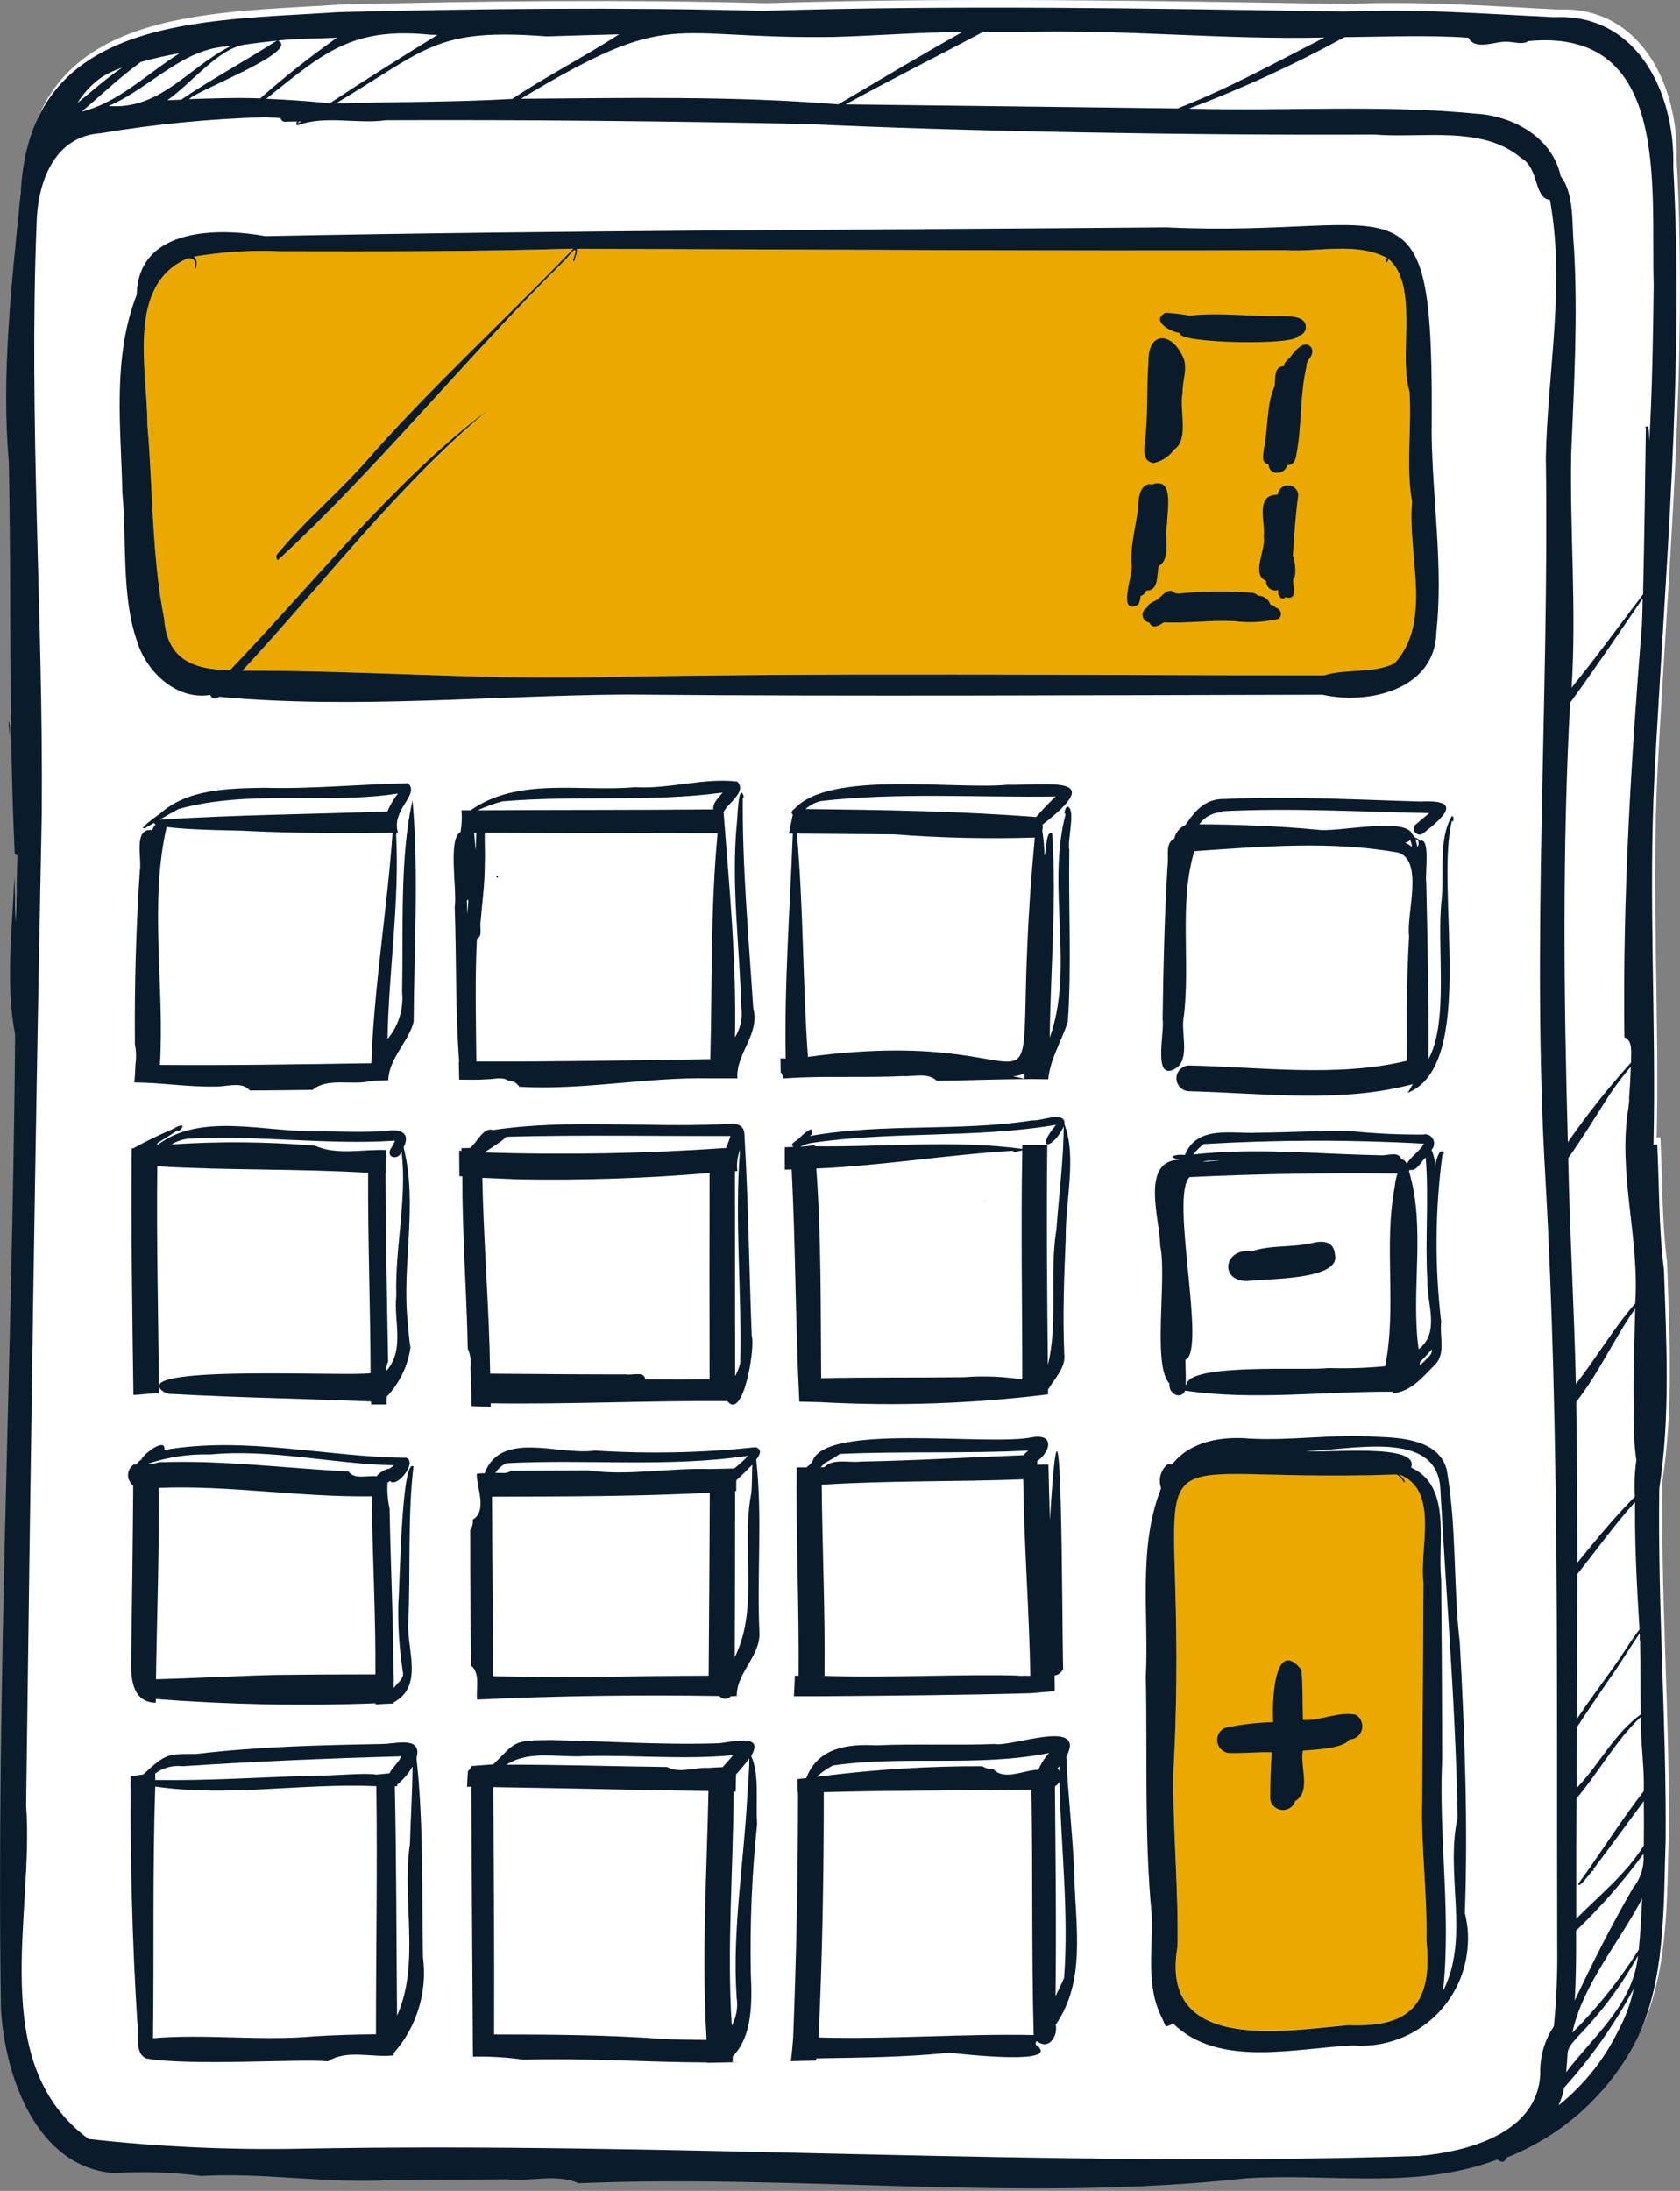
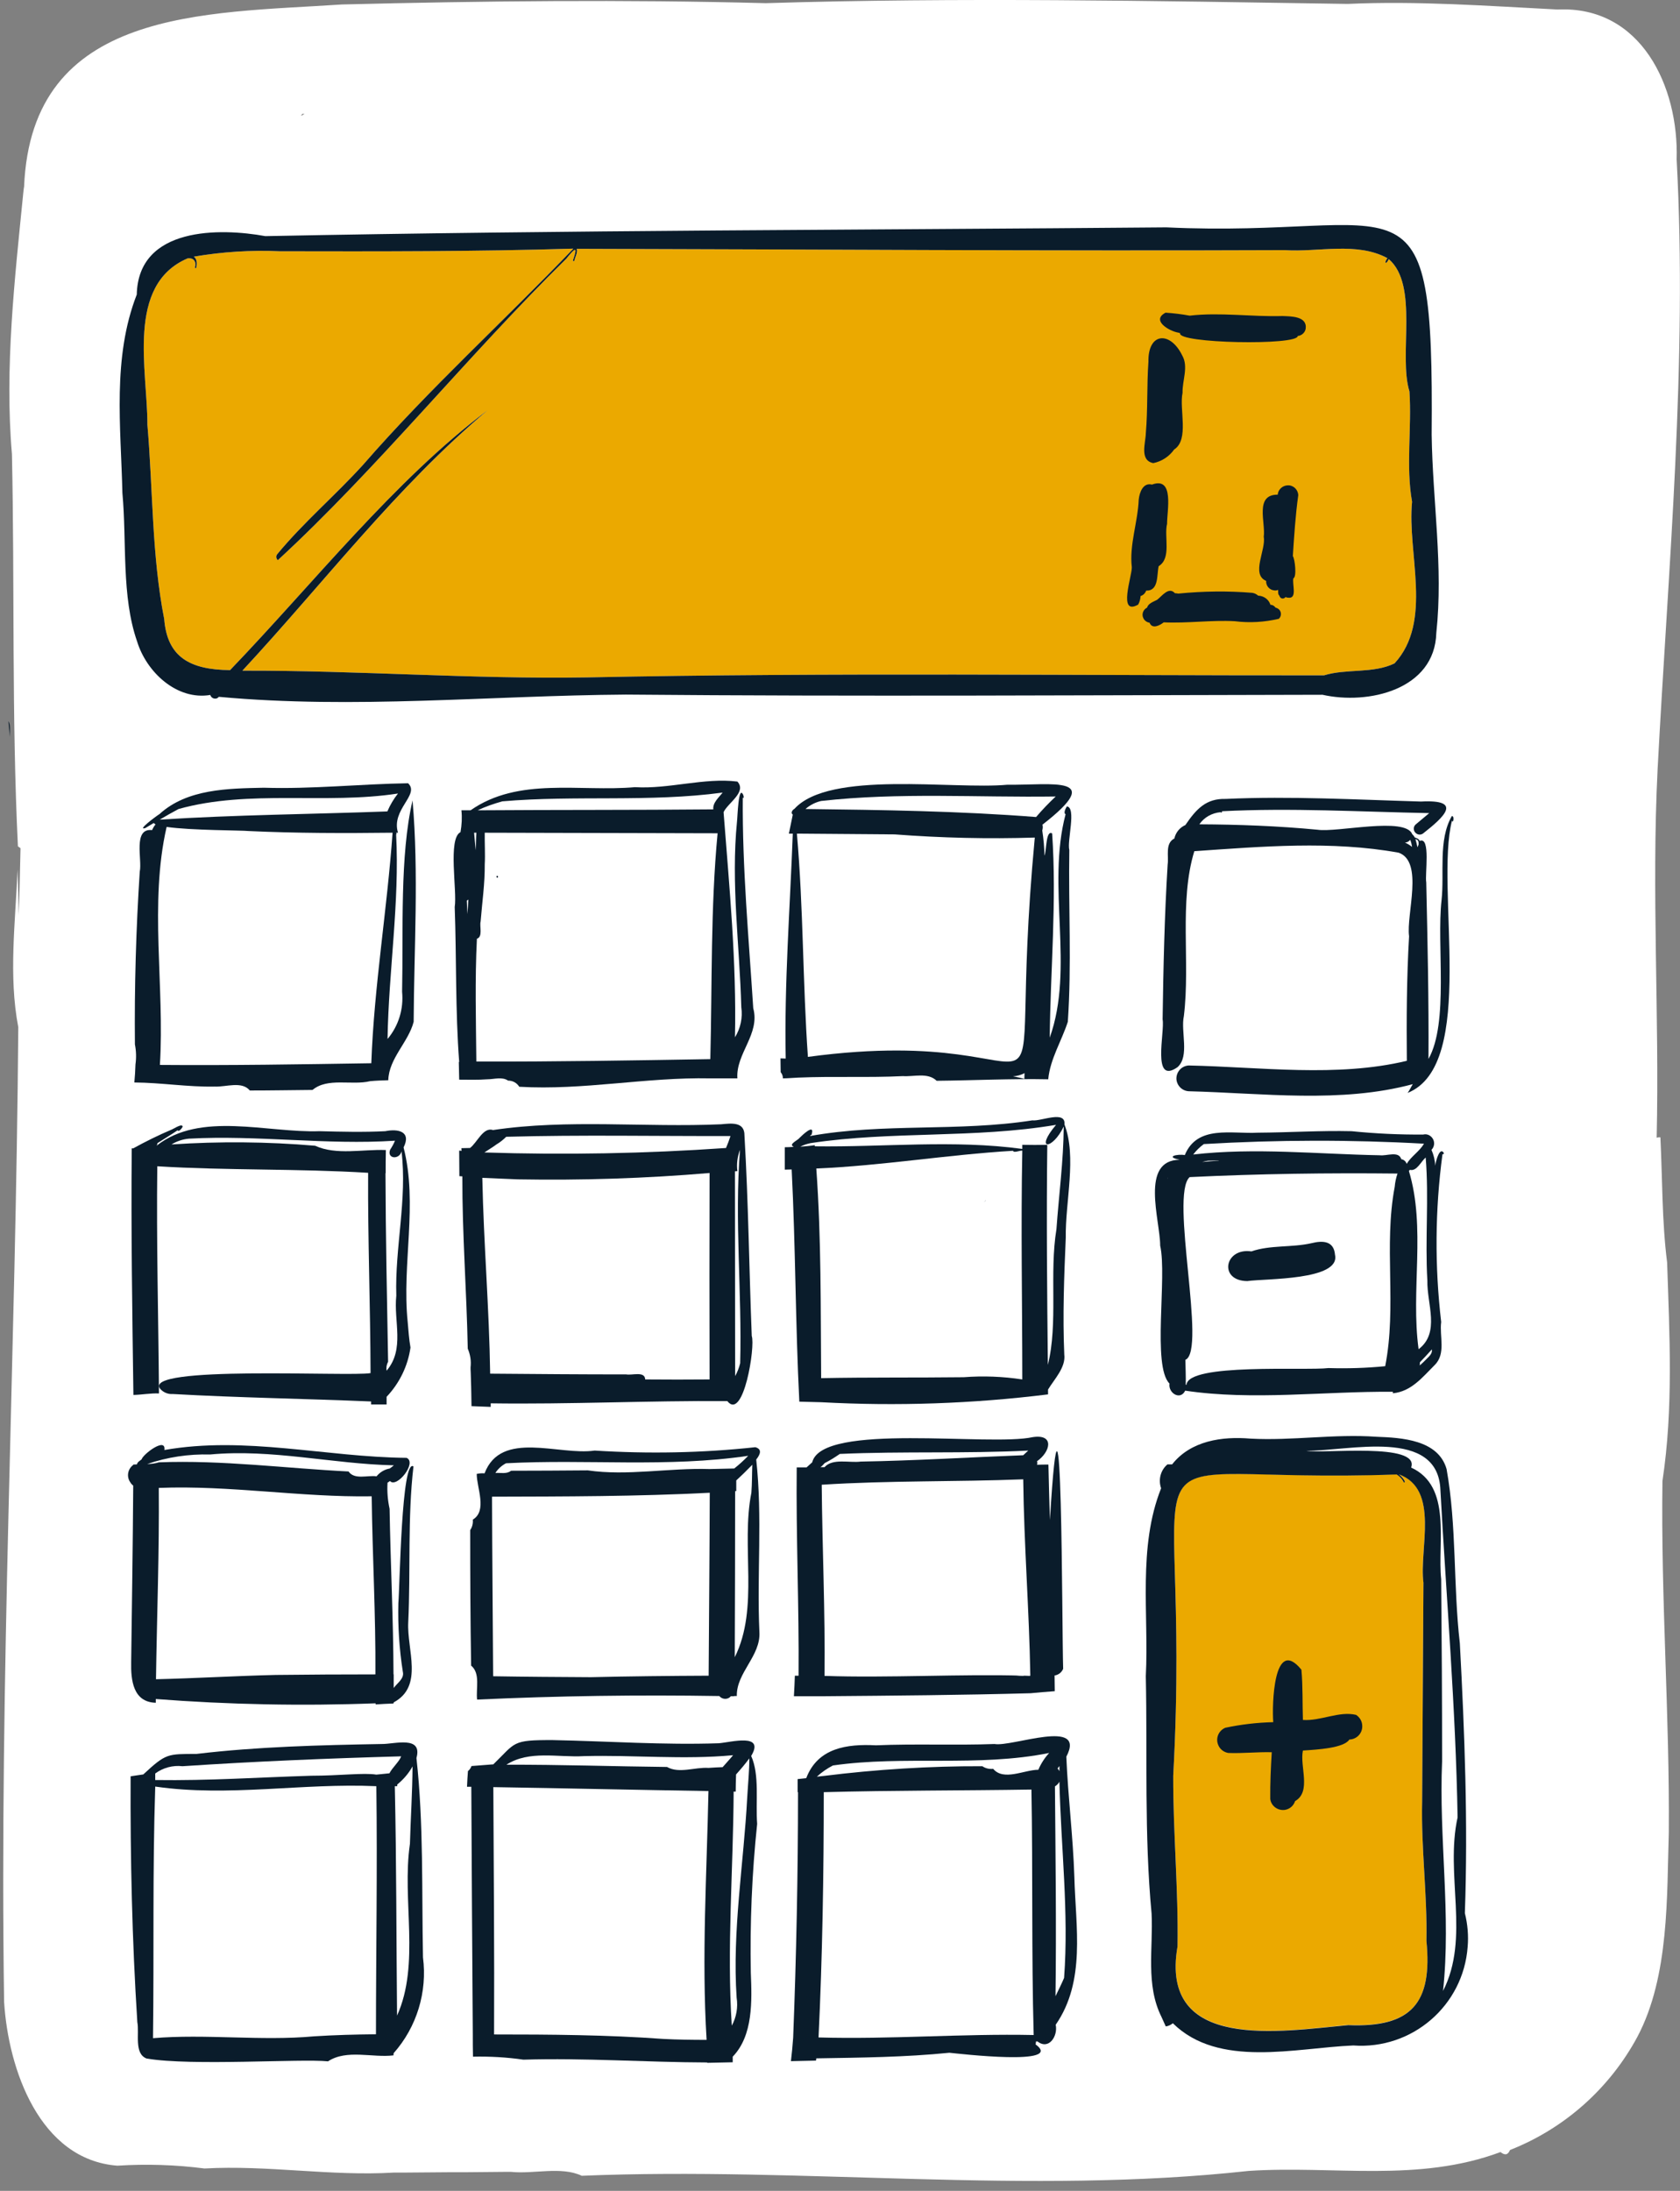
<svg xmlns="http://www.w3.org/2000/svg" version="1.1" id="Layer_1" x="0px" y="0px" viewBox="0 0 900.4 1173.7" style="enable-background:new 0 0 900.4 1173.7;" xml:space="preserve">
  <rect x="0" y="0" width="900.4" height="1173.7" fill="#808080" stroke="none" />
  <style type="text/css">
	.st0{fill:#FFFFFF;}
	.st1{fill:#EBA900;}
	.st2{fill:#0A1C2B;}
</style>
  <g>
    <g>
      <g id="Group_4436-2">
        <path id="Path_19658" class="st0" d="M898.6,85.4c1.2-39.1-19.1-82.4-63.8-80.3c-37.4-1.9-74.9-4.7-112.5-3     c-104-1.6-207.9-3.6-311.9-0.4c-75.7-2-151.6-1.2-227.2,0.7C109.6,7.3,16.8,4.2,12.9,100.2v-0.1c0,0.2-0.1,0.4-0.1,0.7l0,0v-0.3     c-0.1,0.9-0.2,1.7-0.3,2.6l0,0c-4.6,46.3-10.1,94-6.1,140.2c1.5,70.1-0.2,140,3.2,210.1l0,0c0.5,0.3,0.9,0.7,1.4,1     c-0.3,12-0.5,23.9-1,35.9c-0.1-8.2-0.3-16.3-0.6-24.5c-1.1,28-4.9,56.9,0.4,84.5c-1.3,174.1-10.2,348-7.6,522.1     c2.2,36.1,19,84.6,60.7,87.8c15.6-1,31.2-0.5,46.7,1.5l0,0c33.8-1.9,67.5,4.2,101.4,2.2h-0.8h5.8h-0.5c8.5-0.1,17-0.1,25.5-0.2     h-1h3h-0.9h7.3h0.2c7.3-0.1,14.6-0.1,22-0.2h-0.9h3.4h-0.9h1.5h-0.9c12.3,1.3,26.9-3.1,38,2.1c119.1-4.9,238.8,10.4,357.4-2.6     c45.6-3,90.7,6.4,135-10.1c2.3,1.8,3.9,1.7,5.1-1.1c29.2-11.5,53.4-33,68.3-60.7c17.2-32.5,15.7-75.7,16.8-109.3     c0.5-62.8-4.3-125.5-3.4-188.4c5.9-38.9,3.8-78,2.5-117.1c-2.8-22-2.5-44.7-3.6-67c-0.7-0.1-1.3,0-2,0.2     c1.5-65.8-2.8-131.6,0.5-197.3C894.1,303.5,904.5,194.2,898.6,85.4 M161.4,62c0.1-0.4,0.5-0.6,0.6-1h1.2     C162.6,61.4,162,61.8,161.4,62L161.4,62" />
        <path id="Path_19659" class="st1" d="M722.6,1084.8c-36.1,3.3-101.4,14.5-91.5-42.2c0.5-30.5-2.4-60.9-2.3-91.4     c10.8-198.4-39.4-155.6,119.7-161.4c1.7,1,3.1,2.5,3.9,4.3c1.8,0-1.7-3.8-2.7-4.4c22.1,8.1,10.8,39.9,13.2,58.1     c-0.3,39.1-0.4,78.1-0.7,117.2c-0.6,24.9,2.8,49.7,2.3,74.6C767.8,1073,756.6,1086.2,722.6,1084.8" />
        <path id="Path_19660" class="st1" d="M129.9,359.3c43.3-46.6,82.6-98.4,131.4-139.5c-50,37.6-93.4,92.8-138,139.2     c-21.7-0.2-33.7-7.1-35.3-27.4c-6.7-34.2-6-69.2-9-104.1c0.1-28.9-11.7-74.9,21.6-89.1c3.3-0.4,4.8,1.9,3.9,4.9     c0,0.4,0.7,0.5,0.7,0.1c0.6-3.2,0-4.9-1.3-5.9c15.2-2.6,30.7-3.6,46.1-2.9c52.4,0.1,104.9,0.2,157.3-1.4     c-37.3,38.9-77.4,75.2-112.8,115.9c-14.9,16.4-31.9,30.8-46,47.9c-0.7,1-0.5,2.3,0.4,3.1c53-48.8,102-109.8,154.7-161.6     c4-5,6.5-7.7,3.5,1c-0.1,0.4,0.5,0.6,0.7,0.2c0.4-2.1,1.9-4.3,1.3-6.4c126.5,0.3,253,1.2,379.5,0.7c18,1.2,38.5-4.6,55,4.3     c-2,2.5-0.8,3.9,0.7,0.5c16.3,14,5.1,51.6,11.1,70.9c1.3,19.5-2,40.1,1.4,59.1c-2.7,27.8,11.3,64.1-9.4,86.6     c-11.6,5.6-25.8,2.7-37.8,6.4c-131.6,0.1-263.4-1.6-395.1,1.1C253.9,363.9,191.1,359.1,129.9,359.3" />
        <path id="Path_19661" class="st2" d="M525.8,649l0.2-0.1L525.8,649L525.8,649" />
        <path id="Path_19662" class="st2" d="M528.3,643.2l0.1-0.2l-1.1,1L528.3,643.2" />
        <path id="Path_19664" class="st2" d="M4.5,386.4c0.3,2.8,0.5,5.6,0.8,8.4C5.2,392,5.8,388.3,4.5,386.4" />
        <path id="Path_19665" class="st2" d="M708.8,372.2c24.4,5.5,60.2-2.6,61-33.2c3.8-35.2-2-70.7-2.5-106.1     c1.2-147.4-12.8-105-142.2-111.1c-161,1.4-321.9,1.5-482.9,4.7c-24.1-4.4-68.1-5.2-68.9,31.3c-13.2,33.9-8.5,70.8-7.7,106.3     c2.4,26.1-0.6,55.3,7.9,79.6c5,16.3,21.2,31.6,39.2,28.6c0.4,1.4,1.8,2.2,3.2,1.9c0.6-0.1,1-0.5,1.4-0.9     c72.5,6.7,145.5-0.7,218.1-1.2C459.8,373.2,584.3,372.4,708.8,372.2 M129.9,359.3c43.4-46.7,82.6-98.5,131.4-139.5     c-50,37.6-93.4,92.8-138,139.2c-21.7-0.2-33.7-7.1-35.3-27.4c-6.7-34.2-6-69.2-9-104.1c0.1-28.9-11.7-74.9,21.6-89.1     c3.3-0.4,4.8,1.9,3.9,4.9c0,0.4,0.7,0.5,0.7,0.1c0.6-3.2,0-4.9-1.3-5.9c15.2-2.6,30.7-3.6,46.1-2.9c52.4,0.1,104.9,0.2,157.3-1.4     c-37.3,38.9-77.4,75.2-112.8,115.9c-14.9,16.4-31.9,30.8-46,47.9c-0.7,1-0.5,2.3,0.4,3.1c53-48.8,102-109.8,154.7-161.6     c4-5,6.5-7.7,3.5,1c-0.1,0.4,0.5,0.6,0.7,0.2c0.4-2.1,1.9-4.3,1.3-6.4c126.5,0.3,253,1.2,379.5,0.7c18,1.2,38.5-4.6,55,4.3     c-2,2.5-0.8,3.9,0.7,0.5c16.3,14,5.1,51.6,11.1,70.9c1.3,19.5-2,40.1,1.4,59.1c-2.7,27.8,11.3,64.1-9.4,86.6     c-11.6,5.6-25.8,2.7-37.8,6.4c-131.6,0.1-263.4-1.6-395.1,1.1C253.9,363.9,191.1,359.1,129.9,359.3" />
        <path id="Path_19666" class="st2" d="M683.6,325.5c-0.6-0.9-1.6-1.5-2.7-1.5c-0.9-2.9-3.6-4.8-6.6-4.9c-0.9-0.8-1.9-1.3-3.1-1.5     l0,0c-13.2-1.1-26.5-0.9-39.7,0.4c-0.6-0.1-1.2-0.2-1.8-0.2c-3.3-3.7-6.9,1.5-9.5,3.5c-2,1.1-4.8,1.9-5.4,4.2     c-2.1,1-3.1,3.6-2,5.7c0.6,1.3,1.9,2.2,3.3,2.4c1.4,3.6,5.4,1.5,7.6-0.2c12.7,0.6,25.4-1.3,38.1-0.6c7.9,1,15.9,0.5,23.6-1.3     c1.4-1.3,1.5-3.5,0.2-4.9C685,326,684.3,325.7,683.6,325.5" />
        <path id="Path_19667" class="st2" d="M631.5,178.2l1,0.3c-1.8,5.5,63.2,6.7,63,1.5c2.2-0.2,4-1.9,4.3-4c0.8-6.7-8-6.5-12.5-6.7     c-16.5,0.5-33.4-2.1-49.7-0.2c-4.3-0.8-8.6-1.3-12.9-1.6C616.8,171.6,626.6,177.4,631.5,178.2" />
        <path id="Path_19668" class="st2" d="M618.1,248.1c4.5-0.9,8.5-3.5,11.2-7.3c8.2-5.3,2.6-21.6,4.5-30.4c-0.2-6.6,3.3-13.9-0.2-20     c-6.4-13.1-18.4-12.4-18.1,3.4c-0.9,12.8-0.3,25.6-1.4,38.3C614,237.4,610.6,246.6,618.1,248.1" />
        <path id="Path_19669" class="st2" d="M610,323.9c0.8-1.4,1.2-3,1.3-4.6c1.4-0.4,2.5-1.5,3-2.9c6.9,0.2,5.6-8.5,6.7-13.1     c7-4.3,2.8-15.7,4.5-22.7c-0.1-6.7,4.1-25.5-8.1-21c-4.8-1.2-6.7,4.2-7.1,8.1c-0.5,12.1-5.1,24.2-3.7,36.2     C606.7,308.7,599,330.1,610,323.9" />
-         <path id="Path_19670" class="st2" d="M691.4,191.5c-1.3,1.4-3.3,2.6-3.2,4.7c-5.6-0.2-4.6,6.8-5,10.6c-4.5,9.6-3.5,22.7-5.8,33.5     c-0.2,2.9-1.8,7.8,2.5,8.4c0.1,6.3,8.6,5.9,10.1,0.4c3.2,0.3,4.6-3,4.8-5.7c3-15.2,1.8-31.7,5.4-47c-0.1-1.5,0.5-3,1.5-4.2     c1.8-2,2.6-5.6-0.2-7.2C697.9,182.9,693.3,188.8,691.4,191.5" />
        <path id="Path_19671" class="st2" d="M684.8,265c-12.5-0.1-6.4,15-7.5,22.6c1.3,6.9-7,20.1,1.3,23.6c-0.2,2.6,1.8,4.9,4.4,5.1     c0.7,0.1,1.4,0,2-0.3c0.1,1-0.2,2.4,0.7,3.1c0.2,1,1.1,1.7,2.1,1.5c0.5-0.1,1-0.4,1.2-0.8c0.4,0.3,0.9,0.4,1.4,0.4     c5.1,0.7,2-7.4,2.8-10.4c1.9-0.7,0.8-10.4-0.3-11.9c0.7-10.8,1.4-21.8,2.9-32.6c-0.1-3-2.6-5.4-5.6-5.3     C687.3,260.1,685,262.3,684.8,265" />
        <path id="Path_19672" class="st2" d="M115.1,582.1c6,0.3,14.5-3.1,18.8,2.1c11.2,0,22.4-0.2,33.6-0.3c8.1-6.8,21-2.3,30.9-4.7     l0,0c3.2-0.3,6.5-0.4,9.7-0.5c0.3-11.7,10.8-20.4,13.6-31.3c0.2-39.3,2.8-79.5-0.6-118.6c-6.9,29.8-4.9,69.4-5.6,102.5     c0.9,9.2-1.9,18.3-7.8,25.3c0.6-36.6,6.5-73,4.6-109.6c0.4-0.2,0.1-0.6,0-0.9h1c-3.8-12.5,11.9-20.4,5.4-26.5     c-25.4,0.4-51.5,3.2-77.3,2.4c-19.2,0.4-41.1,0.6-55.9,14.1c-1.8,1.1-12.4,9-7.6,7.5c1.5-0.9,3-1.8,4.5-2.7     c0.3,0.3,0.6,0.6,1,0.7c-0.8,0.9-1.4,2-1.9,3.1c-10.4-1.2-5.2,15.8-6.6,22.2c-2,30.8-2.9,61.6-2.6,92.6c0.7,3.5,0.8,7.2,0.3,10.7     c-0.1,3.3-0.3,6.5-0.6,9.7C86.5,580,100.8,582.4,115.1,582.1 M95.7,433.4c38.1-10.6,78.7-2.3,117.6-8.3c-2.3,2.9-4.2,6.1-5.7,9.6     c-40.6,1.5-81.6,1.8-122,4.4C89,437.1,92.3,435.2,95.7,433.4 M89.3,443c13.1,1.9,40.5,1.8,43.9,2.2c25.7,1.2,51.5,1.2,77.2,0.9     c-2.9,41.2-9.9,82.1-11.4,123.5c-37.8,0.6-75.6,1.2-113.3,0.9C88.3,528.4,79.9,484,89.3,443" />
        <path id="Path_19673" class="st2" d="M71.4,795.9c-0.2,31.5-0.7,63-1.1,94.5c-0.2,9.7,1,21.5,13.2,21.8c0-0.7,0-1.3,0-2     c39.2,3,78.5,3.8,117.8,2.3c0,0.2,0,0.4,0,0.6c3.2-0.2,6.4-0.4,9.6-0.5c0-0.1,0-0.2,0-0.3h0.1V912c16.2-8.7,7-28.2,7.8-42.9     c1.3-27.8-0.4-56.1,2.8-83.5c-6.4-4.6-7.3,63.7-8.1,73.3c-0.3,12.3,0.5,24.6,2.4,36.7c0.9,3.7-3,6-4.9,8.7c0-2.4,0-4.9,0-7.3     h-0.1c-0.1-29.6-1.6-59.2-2.1-88.7c-1-4.6-1.4-9.3-1.1-14c0.5-0.3,0.9-0.6,1.3-0.9c3.6,4.1,14.7-9.9,8.9-12.4     c-43.2-0.4-86.4-11.8-129.8-4.2c1-7.2-11.5,2.3-12.2,5c-0.9,0.8-2.3,1.4-2.5,2.7l-2,0.1v0.2c-3,2.2-3.7,6.4-1.5,9.4     C70.3,794.9,70.8,795.4,71.4,795.9 M147.8,897.3c-21.4,0.5-42.8,1.8-64.2,2.3c0.5-34.2,1.8-68.3,1.5-102.5     c38.2-1.5,75.9,5.1,114.1,4.5c0.4,31.8,2.2,63.6,2,95.4C183.4,897,165.6,897.1,147.8,897.3 M112.6,779.2     c33.2-3.1,65.6,5.1,98.5,5.8c-0.9,0.7-1.7,1.4-2.2,1.7c-2.8,0.5-5.3,2-7.1,4.2c-4.8-0.7-11.8,2-15-2.6     c-33.8-1.7-67.6-6.2-101.6-4.9l0,0c-2,0.6-4.2,0.9-6.3,0.9C89.7,780.6,101.1,778.9,112.6,779.2" />
        <path id="Path_19674" class="st2" d="M428.4,750.9L428.4,750.9l11.7,0.3l0,0c40.6,2.2,81.2,0.8,121.6-4.2c0-0.9,0-1.7,0-2.6     c3.4-5.6,9.6-11.9,8.7-18.8c-0.9-20.8-0.1-41.7,0.8-62.5c-0.3-19.4,6-43.4-0.7-60.7c0.8-7.8-12.6-1.6-17.2-2.2     c-39.6,6.2-79.9,1.3-119.2,8.4l0.5-0.6c0.3,0,0.5-0.2,0.5-0.5v-0.1c1.5-5.6-5.1,0.7-6.6,2.2c-0.9,1.3-6.1,3.4-3.2,4.7v0.1     c-1.5,0.1-3.1,0.2-4.7,0.2c0,4,0,8,0,12c1.2,0,2.5-0.1,3.7-0.1C426.4,668,426.3,709.5,428.4,750.9 M516.5,737.8     c-25.5,0.3-51,0-76.4,0.5c-0.3-37.4,0.1-74.9-2.6-112.3c35.3-1.5,70.1-7.4,105.4-9.5c0.5,1.3,3.6-0.2,5-0.1     c-0.8,40.9,0,81.7,0,122.6C537.5,737.4,527,737,516.5,737.8 M434.4,612.4c43.4-6.6,88-2.4,131.6-9.8c-11.7,13.8-2,13.7,4.1,0.9     c-0.1,18.3-2.6,36.7-3.9,55c-3.9,23.8,1,50.3-4.6,72.7c-0.4-39.3-0.8-78.6-0.3-117.9c-4.5,0.1-8.9,0.1-13.4,0c0,0.8,0,1.5,0,2.2     c-36.8-5-74.2-0.9-111.2-1.4c0-0.2,0-0.4,0-0.6c-2.6,0.4-5.2,0.6-7.8,0.8C430.6,613.4,432.5,612.8,434.4,612.4" />
        <path id="Path_19675" class="st2" d="M483.9,576.5c5.9,0.4,13.4-2.1,18.1,2.5c19.9-0.2,39.9-1.2,59.8-0.8     c1-10.8,7.2-20.6,10.5-30.8c2.1-30.5,0.3-61.3,0.8-92c-1.3-5,3.9-22.7-1.3-23.4c-0.6,0.9-2,3.6-0.7,4.2     c-10.3,38.9,4.9,82.3-8.5,119.7c0.4-36.4,3.8-73.1,1.3-109.4l0,0c-3.4-2.1-3,9.4-4.1,11.9c-0.1-4.5-0.5-9-1.2-13.5     c0.3-1,0.4-2.1,0.1-3.1c34.4-26.7,5.3-21.1-18.8-21.4c-29,2.7-95.4-7.9-114.2,13h-0.2v0.1c-1.1,0.7-1.7,2.2-0.6,2.9     c-0.7,3.4-1.4,6.8-2.1,10.2h2.1c-1.5,40.1-4.6,80.3-3.8,120.5c-0.9,0-1.8-0.1-2.8-0.1c0,2.4,0.1,4.9,0.1,7.4     c0.8,0.9,1.2,2.1,1.2,3.3c2.7,0,5.4-0.3,8.1-0.4C446.6,576.5,465.3,577.4,483.9,576.5 M549,578c-2-0.6-4.1-1-6.1-1.4     c2.2-0.1,4.3-0.7,6.2-1.7C549.1,575.9,549,577,549,578 M440.1,429.1c41.7-4.7,83.8-1.8,125.7-2.4c-3.7,3.5-7.2,7.1-10.5,11     c-40.8-3.2-82.5-3.8-123.6-4.3C434.1,431.3,437,429.8,440.1,429.1 M479.5,447c25,1.9,50.1,2.5,75.1,1.7     c-17.1,181.9,28.9,97.2-121.6,117.5c-2.8-39.8-2.4-79.8-5.9-119.6C444.7,446.7,462.1,446.9,479.5,447" />
        <path id="Path_19676" class="st2" d="M261.2,578.2c3.6,0,7.9-1.5,11.1,0.7c2.5,0,4.7,1.2,6,3.3c34.5,2,67.9-5.2,102.3-4.5l0,0     c4.4,0,8.8,0,13.3,0h1.3c-0.9-13.3,12.3-23.7,8.5-37.6c-2.4-37.6-5.9-75-5.6-112.7c0.9,0.3,0.3-1.1,0.3-1.4     c-2.7-6.2-3.1,12-3.4,14.1c-3.3,33.2,1.4,66.3,2.3,99.5c0.8,5.6-0.4,11.3-3.4,16.1c0.9-40.4-3-80.3-6.1-120.6     c2.3-5,12.6-10.8,7.4-16.4c-17.8-2.2-36.6,4.1-54.9,3c-29.5,2.6-62.4-5.6-88.1,12.4h-4.9c0.4,3.9,0.2,7.8-0.5,11.7     c-6.9,3.4-1.7,31.5-3.1,40.1c1,27.6,0.3,55.5,2.4,83h-0.2c0.1,3.2,0.1,6.3,0.2,9.5C251,578.4,256.1,578.6,261.2,578.2      M269.2,429.3c39.2-3.4,78.9,0.6,118.1-4.7c-2,2.6-5.4,5.4-5,9c-42.1,0.4-84.2,0.2-126.3,0.5     C260.2,432.1,264.6,430.6,269.2,429.3 M257.6,493.6c0.8-10.2,2.3-20.2,2.2-30.6c0.3-5.2-0.1-11.4,0-16.9     c41.6,0.1,83.2,0.2,124.8,0.3c-3.8,40-2.9,80.8-3.9,121c-41.5,0.7-82.9,1.4-124.4,1.3h-1c-0.2-21.9-0.8-43.9,0.3-65.8     C258.9,501.8,256.9,496.4,257.6,493.6 M255.3,446.1c-0.2,3.1-0.2,6.3-0.3,9.4c-0.4-3.1-0.6-6.3-0.9-9.4H255.3 M250.5,489.7     c-0.1-2.4-0.2-4.8-0.3-7.2c0.3-0.2,0.6-0.4,0.8-0.6C250.9,484.5,250.7,487.1,250.5,489.7" />
        <path id="Path_19677" class="st2" d="M252.2,732.5L252.2,732.5c0,0,0,0.1,0,0.2v-0.1v0.5l0,0c0,0.1,0,0.2,0,0.3l0,0     c0,0.8,0.1,1.5,0.1,2.3l0,0c0,1.1,0.1,2.2,0.1,3.3l0,0c0,0.1,0,0.1,0,0.2l0,0c0,0.1,0,0.1,0,0.2l0,0c0.2,4.6,0.2,9.3,0.3,13.9     c3.4,0.1,6.9,0.3,10.3,0.4c0-0.6,0-1.2,0-1.9c42.3,0.6,84.4-1.5,126.8-1.2c8.7,10.9,15.1-29.4,13.1-34.9     c-1.4-35.8-1.8-71.6-3.9-107.4c0.1-7.5-7.1-6.5-12.5-6c-40.6,1.8-82.2-2.9-122.3,3.1c-5.2-1.8-8.5,6.8-12.3,9.6l-4.6,0.1     c0,0.5,0,0.9,0.1,1.4l-1.3-0.1c0,4.6,0.1,9.1,0.1,13.7l1.6,0.1c-0.1,30.8,2.3,61.5,2.9,92.3C252.1,725.8,252.6,729.2,252.2,732.5      M396.6,616c-3,38.1,1.1,76.2,0.1,114.3c-0.6,2.4-1.5,4.8-2.7,6.9c0-36.6-0.1-73.1-0.1-109.7l1.3-0.1     C394.7,623.6,395.2,619.6,396.6,616 M266.2,613c1.9-1.1,3.6-2.5,5.1-4c40-1.1,80.2-0.3,120.2-0.4c-0.7,2.2-1.5,4.3-2.4,6.4     c-43.1,3-86.3,3.8-129.5,2.4C261.8,615.9,264.1,614.6,266.2,613 M277.5,631.8c34.3,0.6,68.6-0.5,102.8-3.4     c-0.1,36.9-0.1,73.7,0,110.6c-11.5,0.1-23,0.1-34.5,0c-0.2-4.6-7-2.1-10.1-2.7c-24.3,0-48.7-0.2-73-0.4     c-0.5-35-3.5-69.9-4.2-104.9L277.5,631.8 M252.5,739.3L252.5,739.3L252.5,739.3" />
        <path id="Path_19678" class="st2" d="M252.3,733L252.3,733z" />
        <path id="Path_19679" class="st2" d="M252.3,732.9L252.3,732.9" />
        <path id="Path_19680" class="st2" d="M252.3,732.9L252.3,732.9L252.3,732.9" />
        <path id="Path_19681" class="st2" d="M252.3,732.9L252.3,732.9L252.3,732.9" />
        <path id="Path_19682" class="st2" d="M620,1074.8L620,1074.8L620,1074.8L620,1074.8" />
-         <path id="Path_19683" class="st2" d="M619.9,1074.7L619.9,1074.7" />
        <path id="Path_19684" class="st2" d="M619.9,1074.5L619.9,1074.5L619.9,1074.5L619.9,1074.5" />
        <path id="Path_19685" class="st2" d="M726.8,918.7c-9.1-2.2-19,3.4-28.5,2.7c-0.3-9,0-18-0.8-26.9c-15-18.4-15.8,19.2-15.1,28.1     c-8.6,0.2-17.2,1.2-25.7,3c-3.6,1.5-5.3,5.6-3.8,9.2c0.9,2.3,3,3.9,5.4,4.3c7.7,0.3,15.5-0.6,23.3-0.4     c-0.5,8.4-0.9,16.8-0.8,25.1c0.5,3.7,4,6.3,7.8,5.8c2.6-0.4,4.7-2.2,5.5-4.7c8.9-5.1,2.4-18.6,4.2-27.1c7.7-0.5,22-1.3,24.9-5.9     c3.9-0.1,7-3.3,6.9-7.2C730.1,922.2,728.8,920,726.8,918.7" />
        <path id="Path_19686" class="st2" d="M702.9,666c-10.5,2.4-22.2,0.9-32.2,4.4c-14.5-2.1-17.7,15.8-2.2,15.9     c9.6-1.4,50.1-0.3,47-14.1C714.9,664.7,708.9,664.5,702.9,666" />
-         <path id="Path_19687" class="st2" d="M891.8,680.2c-2.8-22-2.5-44.7-3.6-67c-0.7-0.1-1.3,0-2,0.2c1.5-65.8-2.8-131.6,0.5-197.3     c5.6-108.6,16-217.9,10.1-326.6C898,50.3,877.7,7,833,9.2c-37.4-1.8-74.9-4.7-112.5-3c-104-1.7-207.9-3.6-311.9-0.4     c-75.7-2-151.6-1.2-227.2,0.7C107.8,11.4,15,8.3,11.1,104.2c0,0.2,0,0.4-0.1,0.6l0,0v-0.3c-0.1,0.9-0.2,1.7-0.3,2.6l0,0     c-4.6,46.3-10,94-6,140.2c1.5,70.1-0.2,140,3.2,210.1l0,0c0.5,0.3,0.9,0.7,1.4,1c-0.3,12-0.5,23.9-1,35.9     C8.2,486.1,8,478,7.7,469.8c-1.1,28-4.9,56.9,0.4,84.5c-1.4,174.1-10.2,348-7.6,522.1c2.2,36.1,19,84.6,60.7,87.8     c15.6-1,31.2-0.5,46.7,1.5c33.8-1.9,67.5,4.2,101.4,2.2h-0.8h5.8h-0.5c8.5-0.1,17-0.1,25.5-0.2h-0.9h3h-0.9h7.3h-0.9h1.9h-0.9     c7.3-0.1,14.6-0.1,22-0.2H269h3.4h-0.9h1.5h-0.9c12.3,1.3,26.9-3.1,38,2.1c119.1-4.9,238.8,10.4,357.4-2.6     c45.6-3,90.7,6.5,135-10.1c2.3,1.8,3.8,1.7,5.1-1.1c29.2-11.5,53.5-33,68.3-60.7c17.2-32.5,15.6-75.7,16.8-109.3     c0.5-62.8-4.3-125.5-3.4-188.4C895.3,758.5,893.1,719.3,891.8,680.2 M526.9,17.1c6.9,0,13.8,0,20.7,0c54.2-1.5,108.2,4.3,162.3,3     c-26,13.2-51.5,27.4-78.8,38c-59.3-0.8-118.6-1.4-177.9-2.2C477.6,42.6,502.4,30.1,526.9,17.1 M446.5,19.8     c23.1-0.6,46.1-2.6,69.2-2.6c-22.4,12.5-44.3,25.7-66.4,38.7c-56.6-4.6-113.4-3.4-170.1-3C361.4,3.5,356.6,21.1,446.5,19.8      M293,19.5c12.9-0.4,25.9-0.8,38.8-1.1C313,30.5,293.1,40.7,274.5,53c-31.5,1.8-63,1.5-94.5,2.4C229.3,26,233.3,15,293,19.5      M230.6,18.6l3.9,0.1c-19.4,11.9-38.7,24-57.7,36.6c-11.3-1.1-22.7-1.9-34.1-2.4C173.6,28.1,188.7,14.4,230.6,18.6 M161.4,65.1     c-0.6,0.3-1.2,0.7-1.8,1l0,0c0.1-0.4,0.5-0.6,0.6-1H161.4 M149,21.7c7.9-0.8,15.8-1,23.8-1.2c2.6-0.1,5.2-0.2,7.8-0.3     c-14.3,10.1-28,20.9-41.1,32.5c-12.7-0.5-25.5,0-38.2,0.4C106.5,48,161.2,27.4,149,21.7 M148.3,21.8     c-16.8,10.8-34.6,20.4-51.2,31.6c-2.5,0.1-5,0.2-7.4,0.3c13.2-9.3,27-27.4,41.3-29.8C136.7,23.1,142.5,22.4,148.3,21.8      M58.2,56.8c22.5-9.6,39.9-31.5,65.2-32C100.7,36.3,86,58.9,58.2,56.8 M96.3,28.5C79.1,39.2,63.6,55,43.8,59.8     c10.5-8.9,20.5-18.5,31.7-26.6C82.4,31.3,89.3,29.7,96.3,28.5 M53.9,41.8c3.6-2.4,7.5-4.2,11.6-5.6c-8.5,5.7-16.1,12.6-24,19     C44.7,50,48.9,45.4,53.9,41.8 M832.8,1085.5c-5.1,7.6-7.6,16.6-7.3,25.7c-1.5,31.6-38.8,41.5-65,43.8     c-200,6.5-399.8-7.7-599.6-3.9c-37.9,0.7-75.8-1-113.4-5.2c-55.2-40.6-29.1-120-33.5-178.6c2.3-177.4,4.8-354.7,8.4-532     c0.8-104.8-7-210.1-2.8-315.2c0.4-21.7,9-47,34.2-48.7c29.3-4.9,58.9-7.8,88.6-8.6c2.6,0.3,5.3,0.2,8,0.5     c0.2,1.1,1.1,1.9,2.2,1.9l0,0c2.2-0.1,4.5-0.1,6.7-0.1c-0.6,0.6-0.9,1.9,0.3,2c14.6-5.5,32-0.5,47.1-2.7     c75-0.3,150.1,0.5,225.2,2c80.2,3.9,208.3,6.2,304.7,5.7c25.6,2.1,57.9-5.1,78.6,12.5c9.9,5.5,6.7,21.5,15.5,22.5     c8.3,45.7-1.3,92.2-2.2,138.1c1.9,128.7-7.8,258.3-0.2,386.5c7.7,136.8,5.9,273.7,6.3,410.7     C834.8,1056.8,834.2,1071.2,832.8,1085.5 M867.5,1087.5c-7.6,15.7-18.6,29.5-32.2,40.4c1.4-3,2.4-6.3,3-9.5     c14.5-16.1,27-33.9,37.3-53C874,1073,871.3,1080.5,867.5,1087.5 M873.2,589.2L873.2,589.2L873.2,589.2L873.2,589.2v0.3v-0.1     c-0.1,0.7-0.1,1.4-0.2,2.1c0-0.2,0-0.4,0-0.6l-0.1,1.7c0-0.2,0-0.4,0-0.6l-0.1,1c0-0.2,0-0.4,0-0.6c0,0.2,0,0.4,0,0.7     c-5.9,35.3,6,69.8,3.6,105.2c-12,13.8-20.6,28.9-31.8,43.1c-0.9-40.4-3.3-80.7-4.1-121c7.7-10.8,14.6-22.1,21.7-33.3     c3.6-5.4,7.6-10.7,11.8-15.6c-0.1,5.7-0.5,11.5-0.9,17.2l0,0C873.2,589,873.2,589.1,873.2,589.2 M876.4,701.1     c-0.4,18.1-1.2,36.1-0.8,54.2c-0.3,9.1,0.2,18.1,1.4,27.1c-0.9,6.4-1.2,12.9-0.8,19.4c-11.6,11.8-20.6,22.8-30.8,35.4     c0-28.7-0.2-57.5-0.6-86.2C857,735.5,865,717.2,876.4,701.1 M864.8,893.1L864.8,893.1c-6.5,9.2-13.3,18.3-19.7,27.8     c0.2-25.9,0.3-51.8,0.3-77.7c10.3-12.8,19.8-26.3,30.9-38.5c0,1.4,0,2.7,0,4.1c-0.1,21.5,1.1,42.8,2.4,64.1     c-4.1,5.3-10.2,15-10.6,15.5l0,0l0,0C867,890,865.9,891.6,864.8,893.1 M845.1,925.4c6-9.2,12.2-18.2,18.4-27.3v0.1     c0.9-1.4,1.8-2.7,2.8-4.1c4.2-6.3,8.2-12.8,12.5-19.1c0.2,1.3-0.2,3.1,0.2,4.2c0.3,13.1,0.1,26.2,0.4,39.2     c-14.5,10.6-22.1,26.7-34.3,39.4C845,947,845.1,936.2,845.1,925.4 M870.6,555.7c5,2,3.3,9.2,3.6,13.5     c-12.2,13.5-23.5,27.7-33.9,42.7c-2.2-78.4-3-157.1,1.2-235.4c13.4-18.3,26.1-37.2,38.9-55.9c-0.1,4.6-0.2,9.4-0.4,14.1     C874.1,408.2,869.6,481.7,870.6,555.7 M839.4,1110.1c0.2-2.7,0.5-5.6,0.7-9c-0.2-4.3,3.1-7.1,5.7-10.2l-0.1,0.1     c12.6-13,23.4-27.5,32.2-43.3C875.2,1073.9,854.2,1090.6,839.4,1110.1 M878.3,1044.5c-10.2,16.1-22.1,31-35.6,44.5     c5.5-25.8,25.1-48.3,37.4-71.9C879.7,1026.3,879.2,1035.4,878.3,1044.5 M875.1,1011.6c-11.3,19.6-21.5,39.7-31.1,60.1     c0.7-12.4,0.8-24.9,0.7-37.4c13.2-12.6,25.3-26.4,36.1-41.1C881.4,999.9,879.3,1006.5,875.1,1011.6 M881,988.7     c-9.5,15.2-23.7,26.6-36.2,39.2c0-5.1,0-10.3,0-15.4c0-16.3,0-32.7,0.1-49c12-14.1,20.9-30.9,34.4-43.6c0.3,2.2-0.2,5,0.2,6.7     c0.3,11,1.8,21.9,1.5,32.9c-12.4,16.1-23.2,33.3-35.1,49.7l0,0c0,3.2,6.7-6.2,7.4-6.9c0.5,0.1,1.3-0.4,0.6-0.8     c9.1-12.1,18.1-24.4,27.1-36.6C881.1,972.9,881.1,980.8,881,988.7 M882.1,228.7c-0.2,0-0.3,0.2-0.3,0.4c0,0.1,0.1,0.2,0.3,0.3     c-0.4,29.7-0.8,59.3-1.5,89c-12.9,16.9-24.8,33.4-38.3,50c2.7-41.8-1-83.7-0.2-125.5c1.5-36.7,3.6-73.2,1.5-109.9     c-1.3-12.1,0.4-29.1-7.1-38.5C832,73.6,810.9,62,790.9,60.9c-51-5-102.5-1.2-153.7-2.7c28.7-10.8,56.5-23.6,83.4-38.3     c22.1-0.2,44.3-1.2,66.4,0.3c3.8,7.3,14.7,1.5,21.3,2.2c3.6,0.1,7.7,1.7,10.9-0.4c76.6-7.3,65.5,78.6,67.1,130.6     c-0.3,27.8-0.8,55.7-2.3,83.5C883.7,234.9,884.3,226.8,882.1,228.7" />
        <path id="Path_19688" class="st2" d="M107.8,1165.7L107.8,1165.7z" />
        <path id="Path_19689" class="st2" d="M873.2,588.9L873.2,588.9" />
        <path id="Path_19690" class="st2" d="M266.5,470.2c0.3,0,0.5-0.3,0.4-0.6c0-0.2-0.2-0.4-0.4-0.4c-0.3,0-0.5,0.3-0.4,0.6     C266.1,469.9,266.2,470.1,266.5,470.2" />
        <path id="Path_19691" class="st2" d="M761.6,429.4c-34.9-1-69.8-3-104.7-1.4c-10.4-0.3-15.7,5.3-21.6,14c-3,1.3-5.2,4-5.9,7.2     c-5.1,2.6-2.9,9.4-3.6,14c-1.7,27.6-2.3,55.2-2.7,82.9c1.3,6.6-6,35.4,8,25.6c6.6-5.9,1.6-19.1,3.4-27.4     c3.5-28.8-2.7-61.2,5.6-88.3c36.3-2.5,73.4-5.7,109.5,0.8c13.6,4.8,4,33,5.6,44.8c-1.3,22.2-1.4,44.5-1.2,66.7     c-37.4,9-78.5,3.3-116.9,2.5c-3.8,0.2-6.7,3.4-6.6,7.2c0.2,3.5,3,6.4,6.6,6.6c39.7,1,81.5,6.6,120.1-3.8c-1,1.5-1.7,3.3-2.8,4.7     c37.6-15,14.5-109.8,23.8-145.9c0.6,2,1.5-2.6-0.1-2.4c-7.4,12.9-3.9,30.5-5.5,45.1c-2.7,23.9,4,65.5-7,85     c0.2-31.5-0.5-63.1-1.2-94.6c-0.8-4.1,2.5-24.8-3.5-22.2c-0.4-1.1-1.7-1.5-2.7-1.9c-0.3-0.7-0.8-1.2-1.3-1.7     c-3.7-9.5-40.2-0.8-50.8-2.4c-21-2-42.2-2.8-63.3-2.9c2.6-3.8,6.8-6.1,11.4-6.5c0.3,0.5,1,0,0.7-0.5c37-1.9,74.1,0.3,111.1,1     c-2.4,2.1-5,4.1-7.4,6.2c-1.2,1.2-1.2,3.2,0.1,4.4c1.1,1.1,2.8,1.2,4,0.3C773.8,437.8,784.4,428.2,761.6,429.4 M760,455.8     L760,455.8c0.1-0.3,0.1-0.6,0.2-0.8C760.1,455.3,760.1,455.6,760,455.8 M760.3,452.4c-0.2,0.5-0.4,1.1-0.6,1.5     c-0.3-1.5-0.7-3-1.1-4.4C760.3,450,760.3,450.8,760.3,452.4 M755.8,449.9c0.5,1.2,0.8,2.5,1,3.8c-1.1-0.9-2.4-1.7-3.8-2.3     C754.2,451.3,755.1,450.8,755.8,449.9" />
        <path id="Path_19692" class="st2" d="M785.1,1024.9L785.1,1024.9L785.1,1024.9c1.7-48.3-0.1-96.3-2.7-144.6     c-3.6-31-1.6-62.6-7.1-93.3c-4.5-15.7-24-16.8-37.7-17.3c-22.5-1.6-44.9,2.2-67.4,1c-15.2-1.3-32,1.1-42,13.8h-2.5     c-3.7,3.1-5,8.2-3.4,12.8c-12.6,31.7-6.5,67.3-8.2,100.7c0.9,42.4-0.9,84.9,3.1,127.2c0.9,18.6-3.3,38.1,5.3,55.3l0,0l0,0     l2.3,5.1c1.4-0.2,2.7-0.8,3.8-1.7c24.6,24.2,65.6,13.2,96.7,11.9c31.5,2.3,59-21.3,61.3-52.9     C787.1,1037,786.6,1030.9,785.1,1024.9L785.1,1024.9 M722.6,1084.9c-36.1,3.3-101.4,14.5-91.5-42.2c0.5-30.5-2.4-60.9-2.3-91.4     c10.8-198.4-39.4-155.6,119.7-161.4c1.7,1,3.1,2.5,3.9,4.3c1.8,0-1.7-3.8-2.7-4.4c22.1,8.1,10.8,39.9,13.2,58.1     c-0.3,39.1-0.4,78.1-0.7,117.2c-0.6,24.9,2.8,49.7,2.3,74.6C767.8,1073,756.6,1086.3,722.6,1084.9 M773.4,1066.6     c4.4-40.8-2.3-82.1-0.5-123.1c0-32.5-0.2-65-0.5-97.5c-2.1-19.6,6-49.7-16.1-59.8c4.9-13.6-47.3-7.3-56.2-9     c22.5,0.3,70.8-12.8,71.9,21.2c3.2,58.4,8.2,116.7,9.2,175.2C774.4,1004.5,788,1038,773.4,1066.6" />
        <path id="Path_19693" class="st2" d="M773.7,617.4L773.7,617.4L773.7,617.4C773.8,617.5,773.8,617.4,773.7,617.4" />
        <path id="Path_19694" class="st2" d="M773.7,617.5c-1.9-2.9-4,3.4-4.5,7c-0.1-2.9-0.8-5.8-2-8.5c1.9-1.9,1.9-5,0-6.9     c-1.2-1.2-2.8-1.7-4.4-1.3c-12.8,0.1-25.6-0.5-38.4-1.8c-16.7-0.4-33.4,0.7-50.2,0.8c-14.1,0.8-32.5-4.3-39.2,12     c-4-0.7-10.8,0.9-2.7,2.5c-21.5,0.2-10.5,32.4-10.5,46c3.8,16.9-4.4,64.6,5,73.9c-0.8,5.1,5.8,9.2,8.4,3.8     c36.3,5.4,74.4,0.3,111.3,0.6c0,0.3,0,0.5,0,0.8c9.8-0.9,15.8-8.5,22.4-15.1c6.2-6.1,2.5-15.3,3.5-23.1     c-3.5-29.9-3.3-60.1,0.7-89.9c0.2,0.1,0.5,0,0.7-0.2C773.9,617.9,773.8,617.7,773.7,617.5 M625.6,631.7c0.1-0.3,0.1-0.7,0.2-1     l0,0C625.8,631.1,625.7,631.4,625.6,631.7 M747.5,635.8c-6,31.6,1.2,64.1-5.1,96.1c-10.1,1-20.3,1.3-30.4,1     c-12.1,1.5-75.4-2.8-76.1,9c-0.1,0-0.3-0.1-0.4-0.1c0.1-4.4-0.1-8.8-0.2-13.3c11.6-4.8-8.5-88.2,2.3-97.9     c37.1-1.8,74.3-2.3,111.4-1.9C748.2,631,747.7,633.4,747.5,635.8 M644.3,622.5c1-0.3,2.1-0.5,3.2-0.7c1.9,0,3.8-0.1,5.7-0.1v0.1     C650.3,622,647.3,622.2,644.3,622.5 M654.4,621.7L654.4,621.7h0.5H654.4 M751,621c-1.3-4.6-7.9-1.6-11.5-2.1     c-33.2-0.6-66.9-4.2-100-0.4c1.6-2.1,3.5-4,5.7-5.6c39.3-2.3,78.7-2.4,118-0.2c-2.4,4.1-6.9,6.8-9.3,10.8     C753.5,622.2,752.4,621.2,751,621 M755.1,627.3c0.2-0.2,0.4-0.4,0.5-0.6c3.7,1,6-4.5,8.5-6.6c1.8,21.8-0.4,44,0.9,65.9     c-0.3,12.5,7,27.9-4.7,36.8C756,691.2,764.3,657.7,755.1,627.3 M764.3,728.3c-1.1,1.1-2.2,2.2-3.4,3.2c0.1-0.6,0.1-1.1,0.1-1.7     c2.2-2.3,4.3-4.5,6.4-6.9C767.8,725.3,765.7,726.8,764.3,728.3" />
        <path id="Path_19695" class="st2" d="M70.6,615.2c0,0.3,0,0.5,0,0.8c-0.4,43.5,0.3,87.6,0.9,131.3c4.6-0.1,9.2-1,13.7-0.8     c-0.3-40.6-1.4-81.1-0.9-121.7c37.2,2.3,75.5,1.2,113,3.5c-0.2,35.8,1.2,71.5,1.3,107.3c-10.7,2-123.7-4.4-112.6,8.6     c1.7,1.8,4.1,2.8,6.6,2.6c35.4,2,70.9,2.5,106.3,4c0,0.6,0,1.1,0,1.6h8.3c0-1.4,0-2.7,0-4.1c6.9-7.3,11.4-16.5,12.8-26.4     c-0.8-4.5-1.1-9.2-1.5-13.7c-3.2-31.1,5.6-63-2.2-93.5c4.3-8.6-3-10.1-9.8-8.7c-11.7,0.6-23.5,0.3-35.2,0     c-28.1,1-63.9-10.8-87.4,7.8c0.3-0.4,0.5-0.9,0.5-1.4c3.6-2.3,7.3-4.5,10.8-6.9c0.6,1.2,2.4-1.2,2.7-1.9c-0.2-2-4.7,1.1-5.8,1.5     c-7.1,3-14,6.4-20.7,10.1L70.6,615.2 M101.3,610c36.8-2,73.6,3.5,110.4,1.1c-0.7,1.7-1.6,3.3-2.6,4.8c-1.9,5,5,5.5,6.1,0.9     c3.1,25.7-3.6,51.5-2.8,77.3c-1.5,13.8,4.7,28.6-5.2,40.2c-0.3-1.6,0-3.3,0.8-4.8c-0.6-33.7-1.3-67.3-1.4-101h0.1     c0-4.1,0-8.2,0.1-12.4c-12.3-0.5-26.6,2.9-37.9-2.3c-25.6-2.2-51.4-2.4-77-0.7C94.7,611.4,97.9,610.3,101.3,610" />
        <path id="Path_19696" class="st2" d="M404.8,775.3c-28.6,3.1-57.4,3.6-86.1,1.8c-19.1,2.8-50.1-11.2-59,12.2     c-1.4-0.1-2.8,0-4.2,0.3l0,0c0,7.5,5.8,19.7-2.1,24.5c0.2,2-0.3,4-1.4,5.6c0,24.2,0.1,48.4,0.5,72.6c5.1,4.2,2.5,12.4,3.2,18.2     c43.2-2,86.5-2.6,129.8-1.9c1.4,1.7,3.9,2,5.6,0.7c0.2-0.2,0.4-0.4,0.6-0.6h1.8v-0.1h1.4c-0.3-12.5,12.9-21.5,12.1-34.3     c-1.4-31.1,1.7-61.3-1.7-92.4C407.6,779,408.5,776.3,404.8,775.3 M379.8,897.7c-21,0.1-42,0.3-63.1,0.8     c-17.5-0.1-35-0.2-52.4-0.5c-0.2-32.1-0.5-64.1-0.6-96.2c38.9-0.1,77.8-0.1,116.7-2.1C380.3,832.3,380,865,379.8,897.7      M393.5,786.7l-13.2,0.3l0,0c-21.6-0.7-44.1,3.8-65.3,0.7c-13.7,0.1-27.4,0.2-41.1,0.2c-2.3,1.9-5.6,1-8.4,1.2     c1.4-2.2,3.4-4,5.7-5.2c43.2-2.3,86.7,2.4,129.8-4C398.7,782.3,396.2,784.6,393.5,786.7 M402.7,799.7     c-5.7,28.8,4.3,61.6-8.9,88.1c0.1-29.7,0.2-59.3,0.2-89h0.6c0-1.9,0-3.8,0-5.7c3.2-3,4.8-4.5,8.6-8.4     C403,789.7,403.1,794.7,402.7,799.7" />
        <path id="Path_19697" class="st2" d="M575.8,1005.4c-0.7-21.5-3.4-42.8-4.3-64.3c11-21-29.1-5.1-38.5-6.8     c-21.2,0.8-42.4-0.2-63.5,0.7c-15.5-0.8-31.2,1.3-37.4,17.6c-1.5,0.2-3,0.3-4.6,0.5c0,2.3,0,4.6,0,7h0.2     c0,43.9-0.9,87.7-2.6,131.5l0,0c-0.3,4.2-0.7,8.4-1.2,12.6c4.5-0.1,8.9-0.2,13.4-0.3c0.1-0.4,0.2-0.8,0.2-1.2     c23.8-0.4,47.6-0.6,71.3-3c5.1,0.5,62.1,7.2,46.2-4.5c0.2-0.5,0.2-1,0.2-1.5l0.8-0.1c6.2,4.9,11.1-3,9.8-8.9     C582,1061.3,576.5,1032.4,575.8,1005.4 M438.7,1091.5c2.1-43.8,2.8-87.6,2.8-131.4c37.1-1,74.2-0.8,111.3-1.4     c0.8,43.8,0,87.7,1.2,131.5C515.6,1089.4,477.1,1092.6,438.7,1091.5 M556.5,948.1c-7.5,0-18.6,6.2-24.2-0.5     c-2,0.2-4.1-0.2-5.8-1.4c-28.4-0.1-56.8,1.7-85,5.2l0,0l-3.7,0.4c2.6-2.4,5.5-4.4,8.6-6c38.3-5.5,77.7,1,115.9-6.7     C559.9,941.7,557.9,944.8,556.5,948.1 M567.8,946.1c0,0.9,0,1.8,0,2.8c-0.2-0.5-0.6-1-1-1.5L567.8,946.1 M570.3,1059.6     c-1.3,3.1-3.1,6.7-4.6,9.8c0.5-37.5,0-74.9-0.3-112.4c1-0.6,1.8-1.4,2.4-2.5C568.6,989.4,572.9,1024.7,570.3,1059.6" />
-         <path id="Path_19698" class="st2" d="M548,897.7h1h0.3C548.8,897.6,548.4,897.6,548,897.7" />
        <path id="Path_19699" class="st2" d="M569.8,894c-0.7-20.3-0.4-189.7-7.1-79.7c-0.3-9.9-0.6-19.8-0.8-29.7c-2,0-4.1,0-6.1,0.1     c0.2-0.6,0.2-1.3,0-1.9c7.1-4.9,9.6-14.7-2.3-12.9c-22.9,5.1-112.9-8.1-118.2,13.5c-1,0.9-2,1.8-3,2.7H427l0,0     c-0.4,37.1,1.3,74.4,1,111.6h-2c-0.1,3.7-0.3,7.3-0.5,11h2.6l0,0c4.6,0,9.2,0,13.8,0l0,0c36.8-0.3,73.7-0.6,110.4-1.6l0,0     c4.3-0.4,8.7-0.8,13-1.1c0-2.8-0.1-5.6-0.1-8.4C567.2,897.3,569,896,569.8,894 M440.3,786h-0.6c0.9-0.6,1.6-1.4,2.3-2.2     c2.8-1.4,5.5-3.1,8.1-4.9c33.7-1.5,67.4-0.1,101-1.8c-0.9,0.8-1.8,1.7-2.7,2.5c-29,1.1-58,2.9-87.1,3.4c-6,0.8-15.1-1.9-19.4,3     H440.3L440.3,786 M551.6,897.8l-2.6-0.1l-0.7,0.1c-1.2,0-2.3,0-3.5,0c1.1-0.1,2.2-0.1,3.2-0.1c-31.1-1-73.2,1.3-106.1,0.1     c0.4-34.1-1.2-68.3-1.5-102.4c35.9-2.3,72.3-1.5,108-2.9c0.4,35.1,3.2,70.1,3.8,105.2C551.9,897.8,551.7,897.8,551.6,897.8" />
-         <path id="Path_19700" class="st2" d="M402.6,940.7c7.5-12.5-10.9-7.3-17.4-6.8c-29.6,1-59.2-1.1-88.8-1.7     c-22.4-0.1-19.8,1.2-32.1,13.1v-0.1l-11.6,0.9c-0.4,1.1-1,2-1.9,2.7c-0.2,2.8-0.4,5.6-0.5,8.4h2.3c0.2,44.2,0.5,88.5,0.8,132.7     c0,4,0,7.9,0.1,11.9c9-0.2,18.1,0.3,27,1.6c32.9-1,65.6,1.4,98.5,1.5c0,0.1,0,0.1,0,0.2c4.5-0.1,9.1-0.2,13.6-0.3     c6.8-0.1,0-0.1,0-0.1h0.1c0-1,0-2,0-3c11-11.4,10.3-29.9,9.7-45c-0.5-26.6,0.6-53.2,3.4-79.7C404.9,965.3,407.2,951,402.6,940.7      M378.7,1092.8c-7.7,0-15.5-0.1-23.2-0.5c-30.2-2.2-60.4-2.4-90.7-2.4c0.2-44.2-0.2-88.3-0.4-132.5c38.4,0.6,76.9,1.5,115.3,2.1     C378.8,1003.9,376,1048.3,378.7,1092.8 M379.7,947.1L379.7,947.1c-7.2-0.5-15.7,3.2-22.2-0.5c-28.7-0.3-57.3-1.3-86.1-1.2     c12.2-7.9,27.7-3.8,41.5-4.6c26.7-0.7,53.5,2,80-0.5c-1.8,2.2-3.7,4.2-5.6,6.4C384.8,946.8,382.3,946.9,379.7,947.1 M400.5,962.6     c-1.9,35.9-8.1,71.5-5.7,107.6c0.8,5.1-0.1,10.4-2.6,15c-2.7-41.8,0.8-83.6,1-125.4h1.1c0-3.1,0.1-6.2,0.2-9.2     c2.5-2.8,4.9-5.6,7.1-8.6C401.6,948.9,400.9,955.5,400.5,962.6" />
+         <path id="Path_19700" class="st2" d="M402.6,940.7c7.5-12.5-10.9-7.3-17.4-6.8c-29.6,1-59.2-1.1-88.8-1.7     c-22.4-0.1-19.8,1.2-32.1,13.1v-0.1l-11.6,0.9c-0.4,1.1-1,2-1.9,2.7c-0.2,2.8-0.4,5.6-0.5,8.4h2.3c0.2,44.2,0.5,88.5,0.8,132.7     c0,4,0,7.9,0.1,11.9c9-0.2,18.1,0.3,27,1.6c32.9-1,65.6,1.4,98.5,1.5c0,0.1,0,0.1,0,0.2c4.5-0.1,9.1-0.2,13.6-0.3     h0.1c0-1,0-2,0-3c11-11.4,10.3-29.9,9.7-45c-0.5-26.6,0.6-53.2,3.4-79.7C404.9,965.3,407.2,951,402.6,940.7      M378.7,1092.8c-7.7,0-15.5-0.1-23.2-0.5c-30.2-2.2-60.4-2.4-90.7-2.4c0.2-44.2-0.2-88.3-0.4-132.5c38.4,0.6,76.9,1.5,115.3,2.1     C378.8,1003.9,376,1048.3,378.7,1092.8 M379.7,947.1L379.7,947.1c-7.2-0.5-15.7,3.2-22.2-0.5c-28.7-0.3-57.3-1.3-86.1-1.2     c12.2-7.9,27.7-3.8,41.5-4.6c26.7-0.7,53.5,2,80-0.5c-1.8,2.2-3.7,4.2-5.6,6.4C384.8,946.8,382.3,946.9,379.7,947.1 M400.5,962.6     c-1.9,35.9-8.1,71.5-5.7,107.6c0.8,5.1-0.1,10.4-2.6,15c-2.7-41.8,0.8-83.6,1-125.4h1.1c0-3.1,0.1-6.2,0.2-9.2     c2.5-2.8,4.9-5.6,7.1-8.6C401.6,948.9,400.9,955.5,400.5,962.6" />
        <path id="Path_19701" class="st2" d="M223.2,941.8c3.4-12.2-11.8-7.4-18.6-7.5c-33.1,0.6-66.3,1.4-99.2,5.3     c-15.7,0.1-16.3-0.4-28.6,11c-2.3,0.3-4.6,0.7-6.8,1c-0.2,43.9,0.8,87.9,3.6,131.7c1.2,6-1.9,16.9,5,19.5     c24.2,4.1,82.6,0,97.2,1.5c10-6.6,23.9-1.8,35.1-3.2c0-0.4,0-0.8,0.1-1.2c12.4-14,18.1-32.8,15.7-51.3     C226,1013,227.1,977.2,223.2,941.8 M201.5,1089.8c-11.1,0.1-22.2,0.4-33.2,1.1c-28.2,2.6-58.2-1.4-86.3,1     c0.6-46.2-0.3-88.5,1.2-134.8c39.4,5.7,79-2,118.5-0.2C202.3,1001.3,201.5,1045.6,201.5,1089.8 M208.7,950l-7,0.7l0,0     c-6.7-1.1-19.9,0.6-34.9,0.6c-29.4,0.9-54.1,2.7-83.6,2.3v-3.5c4.2-3.1,9.4-4.5,14.6-3.9c39-2.6,78.1-4.2,117.2-5.3     C214.1,943.6,210.3,946.9,208.7,950 M219.7,987.8c-4.4,30.1,5.6,64.3-6.9,92c-0.4-41-0.3-81.9-1.2-122.9h1.3c0-0.3,0-0.6,0-0.9     c3.3-2.7,6.1-5.9,8.2-9.7C221,960.2,220.1,974,219.7,987.8" />
      </g>
    </g>
  </g>
</svg>